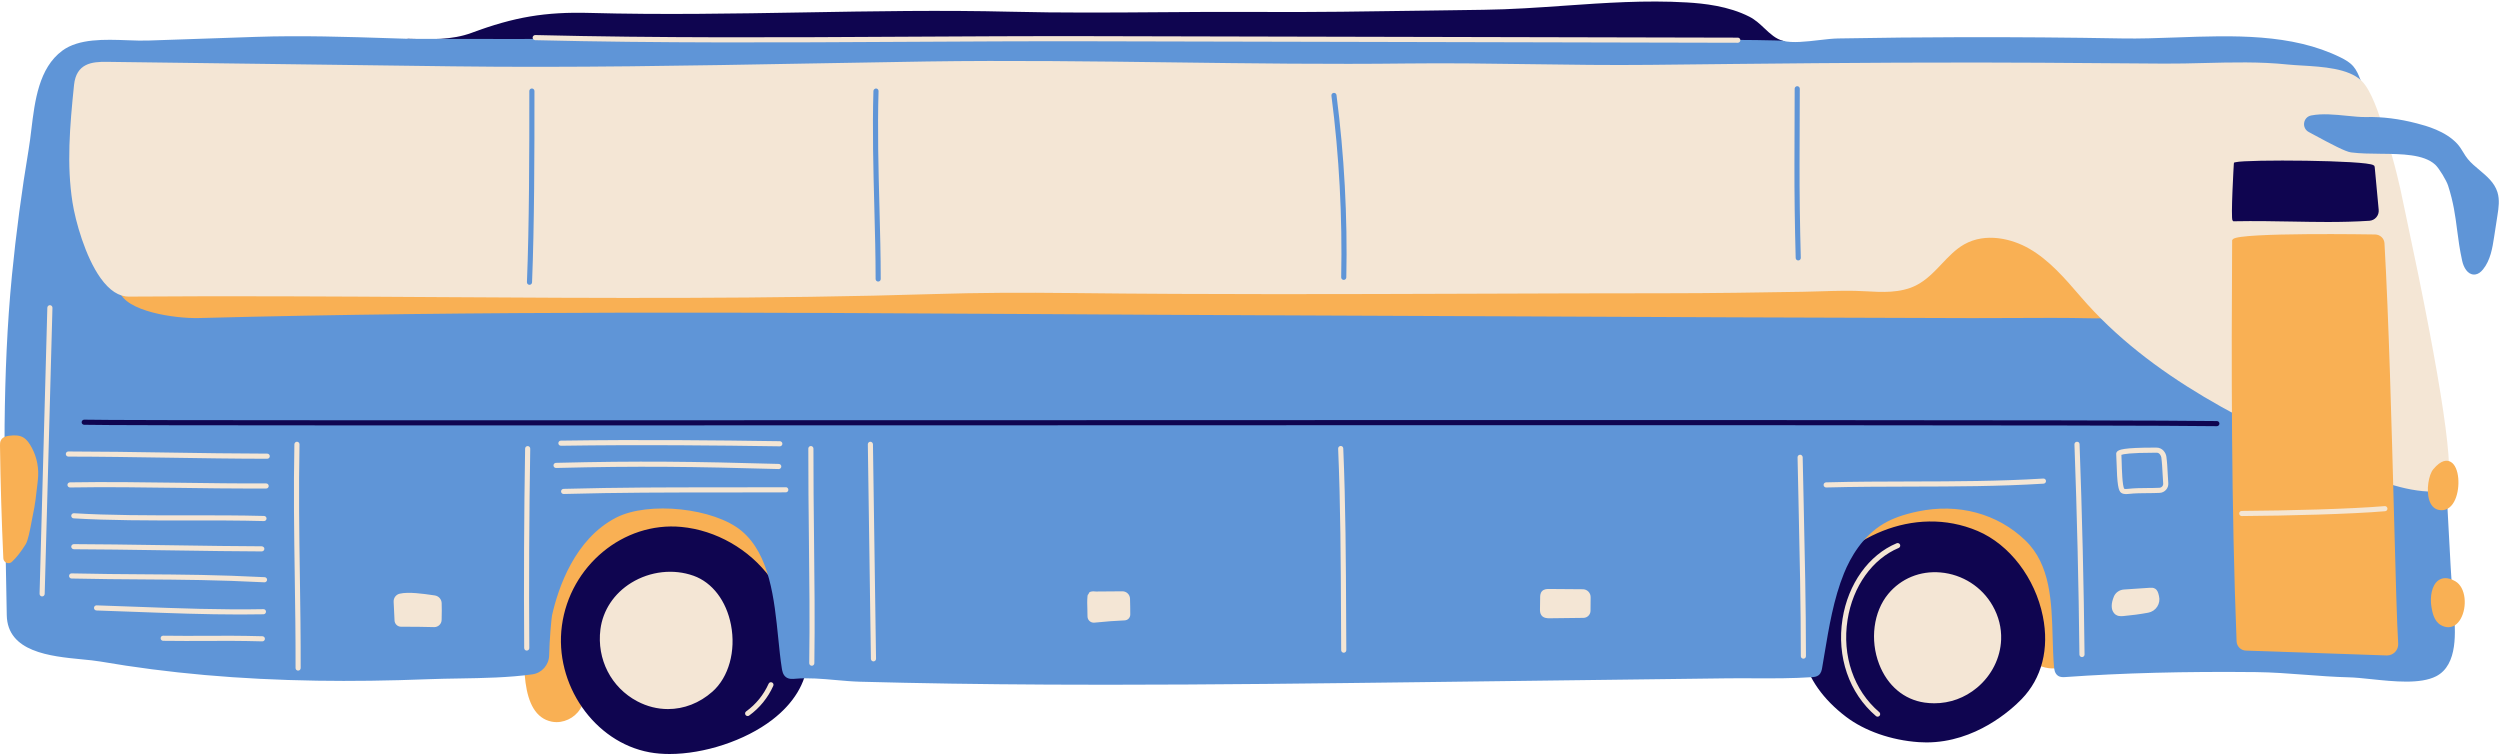
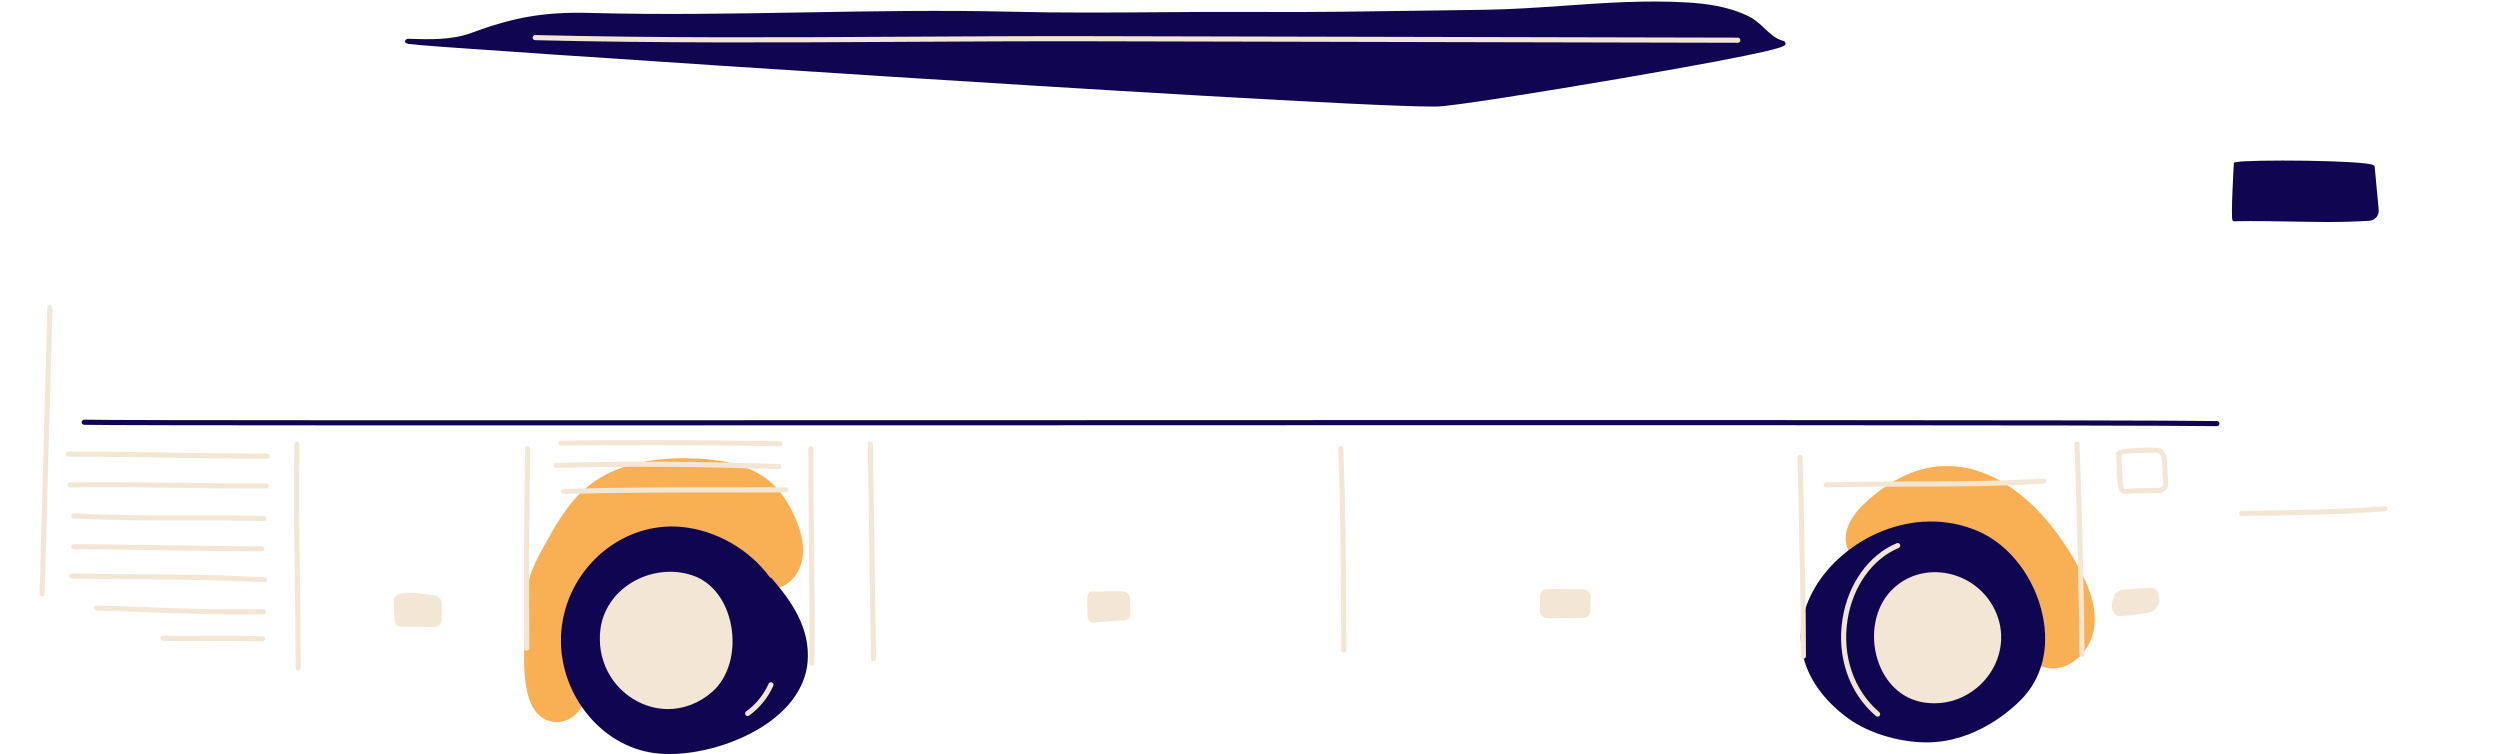
<svg xmlns="http://www.w3.org/2000/svg" height="147.1" preserveAspectRatio="xMidYMid meet" version="1.0" viewBox="-0.0 -0.3 487.8 147.1" width="487.8" zoomAndPan="magnify">
  <g id="change1_1">
    <path d="M408.466,122.97c-0.767,3.627-4.052,7.155-7.921,7.155c-0.286,0-0.575-0.02-0.866-0.06 c-3.616-0.495-5.98-3.727-7.327-6.351c-0.432-0.843-0.828-1.722-1.211-2.571c-0.948-2.105-1.844-4.094-3.3-5.732 c-4.382-4.933-12.337-4.868-18.155-4.821c-0.08,0-0.16,0.001-0.238,0.001c-4.853,0-7.765-1.226-8.899-3.744 c-1.162-2.577,0.039-5.895,3.211-8.874c6.208-5.83,12.734-8.208,19.394-7.067c8.604,1.473,16.973,8.95,22.961,20.515 C408.404,115.848,409.174,119.625,408.466,122.97z M150.743,94.109c-3.289-3.066-8.033-4.637-14.931-4.941 c-9.312-0.416-16.552,1.534-21.52,5.782c-3.598,3.076-5.996,7.412-8.111,11.237c-1.541,2.786-3.458,6.253-3.34,9.938 c0.035,1.091-0.084,2.731-0.222,4.632c-0.533,7.361-1.339,18.485,5.032,19.753c0.314,0.062,0.631,0.093,0.949,0.093 c2.082,0,4.14-1.296,4.948-3.235c0.541-1.296,0.528-2.693,0.515-4.044l-0.003-0.508c-0.013-4.698,0.985-9.452,2.889-13.748 c1.111-2.507,2.295-4.225,3.724-5.406c2.253-1.861,5.539-2.715,9.77-2.551c4.907,0.195,9.862,1.553,14.233,2.751 c2.905,0.796,5.718,1.407,8.201,0.158c2.139-1.076,3.593-3.471,3.794-6.252c0.153-2.104-0.344-4.372-1.562-7.134 C153.873,97.829,152.445,95.695,150.743,94.109z" fill="#F9B054" />
  </g>
  <g id="change2_1">
    <path d="M150.583,112.544c3.761,4.341,7.534,9.664,7.004,16.235c-0.341,4.229-2.731,8.16-6.91,11.37 c-5.333,4.096-13.333,6.671-20.025,6.671c-1.364,0-2.673-0.106-3.895-0.329c-10.809-1.972-18.649-13.282-17.12-24.698 c1.565-11.69,12.013-20.332,23.293-19.281c6.782,0.637,13.28,4.369,17.316,9.862C150.373,112.384,150.494,112.441,150.583,112.544z M398.6,119.948c-1.507-7.462-6.494-13.993-12.706-16.637c-12.562-5.346-26.281,1.602-31.795,11.101 c-5.176,8.919-2.895,18.321,6.102,25.151c3.646,2.767,8.808,4.569,14.161,4.944c0.513,0.036,1.018,0.053,1.517,0.053 c9.606,0,16.598-6.404,18.584-8.453C398.413,132.033,399.883,126.293,398.6,119.948z M347.923,7.669 c-1.436-0.363-2.499-1.364-3.624-2.423c-0.888-0.835-1.806-1.699-2.955-2.284c-4.113-2.096-8.933-2.593-12.199-2.785 c-8.077-0.474-16.096,0.088-23.849,0.632c-5.165,0.362-10.506,0.737-15.822,0.803c-3.852,0.048-7.703,0.106-11.555,0.164 c-10.645,0.161-21.65,0.328-32.475,0.257c-6.375-0.042-12.853,0.007-19.119,0.052c-9.523,0.07-19.371,0.143-29.051-0.096 c-13.452-0.331-27.153-0.095-40.401,0.134c-13.699,0.237-27.863,0.482-41.798,0.1c-8.676-0.234-14.71,0.78-23.059,3.888 c-3.833,1.426-8.197,1.289-12.048,1.168c-0.457-0.016-0.667-0.021-0.826,0.243L78.99,7.775l0.146,0.255 c0.044,0.077,0.079,0.137,0.49,0.212l0.002,0.032c0.036-0.002,0.104,0,0.208,0.001c1.635,0.243,7.376,0.655,28.464,2.09 c19.061,1.296,42.578,2.841,64.521,4.237c34.855,2.218,94.478,5.892,106.867,5.892c0.222,0,0.429-0.001,0.619-0.003 c2.868-0.036,20.221-2.783,35.88-5.477c32.062-5.517,32.147-6.25,32.205-6.734C348.42,8.042,348.285,7.762,347.923,7.669z" fill="#0F0550" />
  </g>
  <g id="change3_1">
-     <path d="M475.334,131.655c-3.065,1.566-8.173,1.032-12.679,0.56c-1.609-0.169-3.129-0.328-4.33-0.356 c-2.869-0.068-5.771-0.289-8.579-0.502c-3.137-0.237-6.381-0.483-9.572-0.517c-13.92-0.145-26.088,0.173-37.19,0.967 c-0.37,0.025-0.937,0.067-1.409-0.242c-0.678-0.442-0.754-1.312-0.795-1.779c-0.156-1.811-0.21-3.678-0.266-5.653 c-0.199-7.007-0.405-14.253-5.331-18.992c-5.455-5.249-13.111-7.304-21-5.64c-2.777,0.585-4.883,1.337-6.627,2.365 c-4.145,2.442-6.502,6.618-7.751,9.69c-2.021,4.975-2.947,10.548-3.845,15.938c-0.139,0.838-0.277,1.67-0.419,2.495 c-0.072,0.419-0.182,1.053-0.683,1.452c-0.409,0.323-0.913,0.358-1.281,0.384c-3.791,0.259-7.631,0.244-11.346,0.227 c-1.816-0.008-3.635-0.018-5.461,0.007l-58.952,0.736c-20.257,0.253-41.098,0.513-61.785,0.513c-3.849,0-7.69-0.009-11.523-0.028 c-13.197-0.067-25.212-0.252-36.733-0.564c-1.531-0.042-3.148-0.187-4.713-0.326c-2.634-0.233-5.359-0.477-7.828-0.254 c-0.59,0.053-1.301,0.115-1.871-0.307c-0.615-0.455-0.741-1.257-0.816-1.735c-0.283-1.798-0.482-3.766-0.693-5.85 c-0.774-7.654-1.652-16.33-7.143-20.938c-5.353-4.492-18.174-5.855-24.497-2.601c-8.08,4.157-11.3,13.723-12.5,19.055 c-0.106,0.47-0.508,4.764-0.563,7.809c-0.033,1.86-1.433,3.454-3.255,3.707c-4.665,0.649-9.563,0.729-14.301,0.808 c-1.998,0.032-4.063,0.066-6.052,0.144c-7.767,0.301-14.856,0.397-21.673,0.289c-15.224-0.235-29.053-1.458-42.276-3.737 c-1.015-0.176-2.275-0.298-3.61-0.427c-6.138-0.596-14.543-1.41-14.665-8.632c-0.046-2.784-0.1-5.563-0.153-8.34 c-0.363-18.95-0.739-38.544,1.168-57.99c0.804-8.194,1.901-16.458,3.261-24.562c0.2-1.189,0.354-2.462,0.517-3.809 c0.684-5.645,1.458-12.043,6.053-15.439c3.22-2.378,8.266-2.191,12.714-2.029c1.426,0.052,2.774,0.101,3.961,0.062l21.082-0.718 c8.833-0.302,17.822-0.01,26.514,0.273l3.529,0.113c1.242,0.039,25.961,0.024,60.177,0.006 c104.136-0.058,205.958-0.077,207.779,0.384c1.817,0.462,4.56,0.142,6.98-0.14c1.357-0.158,2.639-0.307,3.731-0.327 c8.038-0.147,16.211-0.231,24.292-0.25c10.346-0.021,20.845,0.059,31.182,0.247c3.359,0.062,6.823-0.064,10.495-0.195 c11.088-0.398,22.557-0.811,32.094,3.901c0.886,0.437,1.799,0.95,2.478,1.733c0.661,0.762,1.029,1.692,1.354,2.512 c0.473,1.196,0.968,2.407,1.468,3.628c1.69,4.131,3.438,8.403,4.521,12.62c4.322,16.786,7.2,30.812,9.058,44.138 c1.238,8.888,1.71,17.983,2.166,26.778c0.275,5.327,0.562,10.835,1.014,16.25l0.019,0.215 C479.107,122.767,479.667,129.441,475.334,131.655z" fill="#5F95D7" />
-   </g>
+     </g>
  <g id="change1_2">
-     <path d="M416.255,59.558c-1.35,1.9-4.304,2.263-7.222,2.263c-0.331,0-0.661-0.005-0.989-0.012 c-5.066-0.119-10.23-0.088-15.225-0.06c-2.671,0.015-5.342,0.032-8.012,0.024c-15.481-0.035-30.964-0.089-46.444-0.153 c-13.358-0.055-26.717-0.116-40.074-0.178c-17.252-0.079-34.503-0.159-51.755-0.224c-14.615-0.055-29.226-0.144-43.834-0.232 c-53.705-0.326-109.236-0.663-163.917,0.773c-4.676,0.12-14.334-1.322-15.438-5.218c-0.539-1.902,1.046-3.945,4.711-6.073 c4.614-2.679,10.063-3.485,15.333-4.265c1.864-0.276,3.792-0.561,5.608-0.924c10.973-2.192,22.996-3.472,36.755-3.912 c15.755-0.505,31.75,0.156,47.219,0.794c9.057,0.374,18.423,0.76,27.633,0.908c5.049,0.081,10.353,0.091,15.758,0.031 c19.248-0.217,38.169-1.334,52.502-2.284c2.626-0.174,5.368-0.461,8.02-0.739c5.596-0.587,11.389-1.193,16.896-0.854 c3.67,0.226,7.387,0.684,10.981,1.126c3.854,0.475,7.841,0.965,11.776,1.171c18.996,0.995,38.309,0.068,56.985-0.828 c14.853-0.713,30.207-1.449,45.337-1.218c10.061,0.154,21.571,0.812,30.841,6.69c3.379,2.143,5.51,4.486,6.515,7.164 C417.255,56.095,417.267,58.131,416.255,59.558z" fill="#F9B054" />
-   </g>
+     </g>
  <g id="change4_1">
-     <path d="M477.302,95.125c-0.257,0.343-0.562,0.435-0.772,0.451c-0.534,0.041-1.067,0.06-1.598,0.06 c-6.022,0-11.784-2.499-16.916-4.725c-18.854-8.177-38.402-17.484-52.021-33.301l-0.171-0.199c-2.927-3.4-5.953-6.916-9.819-9.159 c-3.416-1.983-8.566-3.249-12.772-0.858c-1.658,0.942-3.033,2.394-4.363,3.798c-1.493,1.577-3.038,3.208-5.034,4.206 c-3.06,1.53-6.728,1.314-9.677,1.14c-3.033-0.179-5.864-0.091-8.864,0.001c-1.159,0.036-2.326,0.072-3.515,0.092 c-8.216,0.14-17.768,0.289-27.17,0.289c-12.137,0.001-24.274,0.044-36.412,0.086l-2.625,0.009 c-22.29,0.077-50.031,0.172-75.964-0.133c-10.424-0.123-19.042-0.063-27.121,0.187c-32.358,1.003-65.479,0.798-97.51,0.599 c-19.609-0.122-39.883-0.248-59.771-0.095c-1.993,0.028-3.85-1.199-5.579-3.609c-2.981-4.155-4.915-11.126-5.487-14.799 c-1.14-7.319-0.537-14.69,0.303-22.876c0.435-4.245,3.508-4.559,6.352-4.523l67.65,0.877c22.896,0.296,46.527-0.136,69.38-0.553 c7.715-0.141,15.42-0.282,23.1-0.396c15.961-0.236,32.329-0.024,48.158,0.181c14.929,0.194,30.363,0.395,45.343,0.213 c8.028-0.096,16.172,0.019,24.046,0.131c7.701,0.11,15.668,0.222,23.508,0.137l0.87-0.009c20.684-0.226,42.1-0.47,63.105-0.448 c8.081,0.004,16.297,0.067,24.242,0.128c4.023,0.031,8.047,0.062,12.07,0.085c2.572,0.019,5.247-0.052,7.832-0.116 c5.356-0.135,10.895-0.272,16.178,0.282c0.841,0.088,1.81,0.145,2.844,0.206c4.065,0.24,9.125,0.539,11.659,2.981 c1.944,1.872,3.437,6.601,4.424,9.729c0.139,0.438,0.266,0.841,0.382,1.195c1.726,5.281,2.794,10.159,3.277,12.597 c0.076,0.384,0.267,1.277,0.543,2.571C476.574,75.125,479.156,92.647,477.302,95.125z" fill="#F4E6D5" />
-   </g>
+     </g>
  <g id="change1_3">
-     <path d="M467.116,100.061c0.319,11.94,0.57,21.373,0.819,25.203c0.04,0.608-0.179,1.21-0.6,1.65 c-0.413,0.433-0.988,0.678-1.586,0.678c-0.014,0-0.027,0-0.041,0l-27.47-0.95c-0.987-0.019-1.797-0.812-1.836-1.806 c-1.034-26.224-1.019-54.182-0.867-78.072l0.001-0.209l0.187-0.217c1.37-1.337,27.444-0.895,27.709-0.89 c0.971,0.019,1.773,0.765,1.827,1.7C466.092,61.711,466.66,82.975,467.116,100.061z M475.703,99.157 c0.245,0.065,0.484,0.097,0.717,0.097c1.12,0,2.064-0.746,2.655-2.13c1.009-2.365,0.814-6.264-0.842-7.273 c-0.694-0.424-1.855-0.517-3.465,1.425c-0.875,1.056-1.401,4.043-0.768,6.026C474.322,98.305,474.911,98.947,475.703,99.157z M479.091,113.12c-1.599-0.932-2.661-0.628-3.271-0.208c-1.387,0.953-1.7,3.343-1.403,5.16c0.161,0.991,0.462,2.836,1.87,3.611 v0.001c0.488,0.269,0.971,0.399,1.43,0.399c0.95,0,1.804-0.564,2.416-1.646C481.418,118.166,481.189,114.344,479.091,113.12z M1.722,84.732c-0.487,0.07-1.174,0.23-1.518,0.819c-0.213,0.367-0.208,0.771-0.204,1.066c0.098,7.299,0.317,14.706,0.65,22.016 c0.018,0.394,0.258,0.731,0.625,0.879c0.124,0.05,0.252,0.075,0.379,0.075c0.25,0,0.492-0.095,0.683-0.275 c0.92-0.873,1.771-1.96,2.678-3.422c0.439-0.709,0.815-2.597,1.193-4.636c0.08-0.431,0.145-0.784,0.191-0.99 c0.449-2,0.677-4.074,0.897-6.079l0.091-0.817c0.249-2.215-0.153-4.384-1.162-6.272C5.215,85.203,4.284,84.364,1.722,84.732z" fill="#F9B054" />
-   </g>
+     </g>
  <g id="change2_2">
    <path d="M433.056,82.364c-0.004,0.273-0.228,0.493-0.5,0.493c-0.002,0-0.005,0-0.008,0 c-16.495-0.242-133.702-0.204-237.116-0.169c-89.909,0.03-174.833,0.06-179.023-0.103c-0.276-0.011-0.491-0.243-0.48-0.519 s0.271-0.497,0.519-0.48c4.171,0.161,89.085,0.132,178.985,0.102c103.415-0.034,220.628-0.073,237.131,0.169 C432.84,81.86,433.06,82.088,433.056,82.364z M463.358,32.355l-0.065-0.289l-0.188-0.133c-1.393-0.985-24.672-1.143-26.874-0.586 l-0.338,0.086l-0.036,0.347c-0.011,0.101-0.609,10.534-0.245,10.93l0.153,0.166l0.225-0.004c4.072-0.075,7.757-0.007,11.321,0.059 c2.322,0.042,4.585,0.084,6.854,0.084c2.674,0,5.354-0.058,8.146-0.238c0.529-0.034,1.011-0.276,1.356-0.681 c0.348-0.407,0.512-0.923,0.462-1.455L463.358,32.355z" fill="#0F0550" />
  </g>
  <g id="change4_2">
    <path d="M142.631,121.627c0.984,5.091-0.435,10.202-3.615,13.022c-2.536,2.249-5.59,3.405-8.678,3.405 c-2.025,0-4.064-0.497-5.983-1.509c-5.11-2.695-7.937-8.209-7.201-14.046c0.467-3.706,2.666-7.018,6.03-9.085 c3.681-2.261,8.225-2.773,12.152-1.368C138.996,113.356,141.723,116.937,142.631,121.627z M150.632,132.855 c-0.254-0.112-0.548,0.001-0.66,0.254c-0.959,2.152-2.476,4.021-4.385,5.401c-0.224,0.162-0.274,0.475-0.112,0.698 c0.098,0.136,0.251,0.207,0.406,0.207c0.102,0,0.204-0.031,0.292-0.095c2.052-1.484,3.681-3.492,4.712-5.806 C150.997,133.263,150.883,132.967,150.632,132.855z M378.647,111.396c-3.996-0.354-7.714,1.175-10.214,4.189 c-2.885,3.479-3.598,8.989-1.773,13.713c1.617,4.188,4.851,6.919,8.871,7.491c0.636,0.091,1.269,0.135,1.896,0.135 c3.041,0,5.946-1.051,8.334-3.045c2.852-2.383,4.564-5.8,4.699-9.377c0.087-2.301-0.47-4.525-1.653-6.611 C386.715,114.202,382.916,111.773,378.647,111.396z M360.499,120.618c1.023-6.499,4.843-11.862,9.968-13.998 c0.255-0.106,0.375-0.399,0.27-0.654c-0.106-0.255-0.401-0.374-0.654-0.269c-5.443,2.268-9.494,7.926-10.57,14.765 c-1.163,7.387,1.277,14.474,6.525,18.958c0.095,0.081,0.21,0.12,0.325,0.12c0.141,0,0.281-0.06,0.38-0.175 c0.18-0.21,0.155-0.526-0.055-0.705C361.704,134.403,359.391,127.658,360.499,120.618z M9.749,59.247 c-0.262-0.012-0.506,0.21-0.514,0.486L7.72,115.562c-0.007,0.276,0.21,0.506,0.486,0.514c0.005,0,0.009,0,0.014,0 c0.27,0,0.492-0.215,0.5-0.486l1.515-55.829C10.242,59.484,10.025,59.255,9.749,59.247z M465.298,98.453 c-6.523,0.561-19.031,0.879-27.891,0.938c-0.276,0.002-0.499,0.227-0.497,0.503c0.002,0.275,0.226,0.497,0.5,0.497 c0.001,0,0.002,0,0.003,0c8.88-0.059,21.42-0.378,27.971-0.941c0.275-0.023,0.479-0.266,0.455-0.541S465.565,98.426,465.298,98.453z M405.247,85.896c-0.275,0.01-0.491,0.242-0.481,0.518c0.497,13.573,0.823,27.368,0.972,41.003c0.003,0.273,0.227,0.494,0.5,0.494 c0.002,0,0.004,0,0.006,0c0.275-0.003,0.497-0.229,0.494-0.506c-0.148-13.643-0.476-27.446-0.972-41.027 C405.756,86.102,405.567,85.877,405.247,85.896z M351.739,88.917c-0.006-0.275-0.269-0.512-0.51-0.49 c-0.276,0.006-0.496,0.234-0.49,0.51c0.058,2.801,0.12,5.647,0.184,8.517c0.224,10.105,0.455,20.555,0.455,30.272 c0,0.276,0.224,0.5,0.5,0.5s0.5-0.224,0.5-0.5c0-9.729-0.231-20.184-0.455-30.294C351.859,94.563,351.796,91.717,351.739,88.917z M422.961,92.043c0.033,0.649,0.066,1.297,0.116,1.918c0.039,0.48-0.115,0.944-0.433,1.306c-0.321,0.366-0.767,0.582-1.256,0.606 c-0.81,0.041-1.598,0.045-2.386,0.05c-1.178,0.007-2.396,0.015-3.663,0.152c-0.145,0.016-0.318,0.035-0.505,0.035 c-0.295,0-0.621-0.047-0.916-0.229c-0.608-0.375-0.819-1.725-0.939-6.017c-0.02-0.688-0.036-1.283-0.064-1.512 c-0.023-0.189,0.036-0.377,0.169-0.528c0.335-0.38,1.201-0.785,7.278-0.787c0.189,0,0.319,0,0.369-0.001 c1.221-0.023,1.868,1.025,1.971,1.75C422.844,89.792,422.903,90.936,422.961,92.043z M422.081,94.041 c-0.051-0.631-0.085-1.289-0.119-1.947c-0.056-1.085-0.114-2.207-0.25-3.168c-0.032-0.234-0.33-0.951-0.951-0.89 c-0.054,0.001-0.193,0.001-0.398,0.001c-4.733,0.001-6.063,0.268-6.435,0.411c0.021,0.31,0.034,0.783,0.052,1.387 c0.039,1.423,0.133,4.755,0.509,5.23c0.13,0.072,0.426,0.05,0.743,0.016c1.317-0.143,2.562-0.151,3.766-0.158 c0.773-0.004,1.546-0.009,2.341-0.049c0.217-0.011,0.414-0.105,0.555-0.267C422.03,94.451,422.097,94.249,422.081,94.041z M398.683,93.074c-8.64,0.534-17.336,0.552-25.745,0.57c-5.433,0.012-11.051,0.023-16.634,0.173 c-0.275,0.008-0.493,0.237-0.486,0.513c0.008,0.271,0.229,0.487,0.5,0.487c0.004,0,0.009,0,0.014,0 c5.57-0.149,11.182-0.161,16.608-0.173c8.425-0.018,17.135-0.036,25.806-0.572c0.275-0.017,0.484-0.254,0.468-0.53 C399.197,93.268,398.99,93.064,398.683,93.074z M421.189,115.699c-0.082-0.319-0.219-0.854-0.689-1.139 c-0.362-0.219-0.771-0.189-1.041-0.173l-5.04,0.339c-0.873,0.059-1.642,0.599-1.959,1.375c-1.159,2.829,0.446,3.595,0.465,3.6 c0.298,0.179,0.619,0.228,0.938,0.228c0.149,0,0.297-0.011,0.442-0.023c1.618-0.141,3.253-0.362,4.857-0.658 c0.723-0.133,1.364-0.564,1.761-1.182c0.399-0.623,0.52-1.361,0.338-2.079L421.189,115.699z M308.846,114.673l-6.609-0.052 c-0.35,0.002-0.964-0.006-1.368,0.439c-0.346,0.379-0.353,0.893-0.356,1.199l-0.032,2.286c-0.004,0.337-0.01,0.846,0.312,1.251 c0.402,0.502,1.073,0.543,1.473,0.543c0.042,0,0.08-0.001,0.115-0.001l6.592-0.08c0.749-0.009,1.363-0.626,1.369-1.375l0.021-2.669 c0.004-0.408-0.152-0.793-0.438-1.084S309.255,114.676,308.846,114.673z M262.098,87.198c-0.013-0.276-0.209-0.5-0.521-0.479 c-0.275,0.012-0.49,0.245-0.479,0.521c0.466,10.958,0.515,22.133,0.562,32.94l0.031,6.382c0.002,0.275,0.226,0.497,0.5,0.497 c0.001,0,0.002,0,0.003,0c0.276-0.002,0.499-0.227,0.497-0.503l-0.031-6.38C262.613,109.359,262.564,98.174,262.098,87.198z M169.824,85.889c-0.276,0.004-0.497,0.231-0.493,0.507l0.601,41.865c0.004,0.274,0.227,0.493,0.5,0.493c0.002,0,0.005,0,0.007,0 c0.276-0.004,0.497-0.231,0.493-0.507l-0.601-41.866C170.327,86.105,170.068,85.895,169.824,85.889z M158.719,87.23 c0-0.276-0.223-0.5-0.499-0.501c0,0,0,0-0.001,0c-0.275,0-0.5,0.223-0.5,0.499c-0.014,5.83,0.052,11.845,0.116,17.661 c0.088,8.008,0.179,16.288,0.062,24.205c-0.004,0.276,0.216,0.504,0.493,0.508c0.002,0,0.005,0,0.007,0 c0.273,0,0.496-0.219,0.5-0.492c0.117-7.931,0.026-16.217-0.062-24.231C158.772,99.065,158.705,93.054,158.719,87.23z M219.006,115.075c-0.004,0-0.008,0-0.011,0l-5.137,0.041c-0.314-0.033-0.707-0.074-1.1,0.052c-0.192,0.062-0.32,0.229-0.343,0.417 c-0.119,0.081-0.203,0.212-0.217,0.367c-0.089,0.953-0.06,1.762-0.032,2.545c0.017,0.469,0.034,0.938,0.025,1.438 c-0.006,0.36,0.137,0.702,0.395,0.938c0.226,0.208,0.526,0.321,0.839,0.321c0.044,0,0.088-0.002,0.133-0.007 c2.341-0.242,3.99-0.348,5.892-0.439c0.61-0.029,1.088-0.527,1.087-1.134c-0.002-0.824-0.011-2.14-0.047-3.111 C220.459,115.7,219.809,115.075,219.006,115.075z M102.968,86.738c-0.003,0-0.006,0-0.008,0c-0.272,0-0.496,0.219-0.5,0.492 c-0.211,12.904-0.271,25.998-0.181,38.917c0.002,0.274,0.226,0.496,0.5,0.496c0.001,0,0.002,0,0.003,0 c0.276-0.002,0.499-0.228,0.497-0.504c-0.091-12.912-0.03-25.997,0.181-38.893C103.464,86.97,103.244,86.742,102.968,86.738z M58.44,86.401c0.005-0.276-0.214-0.504-0.49-0.51c-0.251-0.008-0.504,0.214-0.51,0.49c-0.176,8.792-0.05,17.456,0.072,25.834 c0.085,5.824,0.173,11.846,0.157,17.836c0,0.275,0.223,0.5,0.499,0.501c0,0,0.001,0,0.001,0c0.275,0,0.5-0.223,0.5-0.499 c0.016-5.999-0.072-12.025-0.157-17.853C58.389,103.831,58.263,95.176,58.44,86.401z M84.835,115.882l-0.376-0.054 c-1.882-0.273-4.727-0.687-6.465-0.288c-0.724,0.166-1.224,0.829-1.188,1.575l0.176,3.663c0.032,0.679,0.594,1.211,1.278,1.211 c2.301,0.001,4.236,0.007,6.425,0.073c0.015,0,0.03,0,0.045,0c0.374,0,0.727-0.14,0.997-0.397c0.278-0.266,0.435-0.622,0.442-1.005 l0.008-0.413c0.02-0.925,0.042-1.972,0-2.889C86.143,116.609,85.579,115.989,84.835,115.882z M153.32,94.769 c-4.753,0.023-9.135,0.025-13.37,0.023c-9.717,0-18.896-0.001-29.989,0.294c-0.276,0.007-0.494,0.237-0.487,0.513 c0.007,0.271,0.23,0.487,0.5,0.487c0.005,0,0.009,0,0.014,0c11.08-0.295,20.249-0.294,29.963-0.294c4.228-0.002,8.62,0,13.375-0.023 c0.276-0.001,0.499-0.227,0.498-0.502C153.821,94.989,153.588,94.737,153.32,94.769z M151.934,91.222c0.005,0,0.01,0,0.015,0 c0.27,0,0.492-0.215,0.5-0.486c0.008-0.276-0.21-0.506-0.486-0.514c-16.597-0.469-27.336-0.62-43.48-0.211 c-0.276,0.007-0.494,0.237-0.487,0.513c0.007,0.275,0.219,0.488,0.513,0.487C124.63,90.602,135.356,90.753,151.934,91.222z M152.151,86.788c0.002,0,0.005,0,0.007,0c0.273,0,0.496-0.219,0.5-0.493c0.004-0.276-0.216-0.503-0.493-0.507 c-12.381-0.185-27.142-0.342-42.727-0.112c-0.276,0.004-0.497,0.231-0.493,0.507s0.205,0.483,0.507,0.493 C125.025,86.444,139.775,86.603,152.151,86.788z M52.143,88.213c-6.199-0.007-12.906-0.111-19.393-0.211 c-6.491-0.101-13.202-0.205-19.409-0.211h0c-0.276,0-0.5,0.224-0.5,0.5s0.223,0.5,0.5,0.5c6.199,0.007,12.907,0.111,19.394,0.211 c6.49,0.101,13.202,0.205,19.408,0.211h0c0.276,0,0.5-0.224,0.5-0.5S52.419,88.214,52.143,88.213z M51.929,94.024 c-0.001,0-0.002,0-0.002,0c-5.365,0.027-11.123-0.051-16.692-0.127c-7.218-0.099-14.68-0.2-21.585-0.08 c-0.276,0.005-0.496,0.233-0.491,0.509s0.239,0.495,0.509,0.491c6.89-0.123,14.344-0.02,21.554,0.08 c4.781,0.066,9.702,0.133,14.394,0.133c0.779,0,1.552-0.002,2.317-0.006c0.276-0.001,0.499-0.227,0.498-0.502 C52.428,94.246,52.204,94.024,51.929,94.024z M36.591,101.251c5-0.005,10.173-0.008,14.903,0.121c0.005,0,0.009,0,0.014,0 c0.27,0,0.492-0.215,0.5-0.486c0.007-0.276-0.21-0.506-0.486-0.514c-4.744-0.128-9.926-0.125-14.931-0.121 c-7.491,0.01-15.238,0.012-22.162-0.407c-0.264-0.013-0.513,0.193-0.529,0.469c-0.017,0.276,0.193,0.513,0.469,0.529 C21.323,101.263,29.081,101.258,36.591,101.251z M14.44,106.87c4.062,0,11.296,0.107,18.294,0.211 c7.002,0.104,14.242,0.212,18.311,0.212c0.292,0.002,0.541-0.21,0.541-0.5c0-0.291-0.258-0.496-0.541-0.5 c-4.062,0-11.298-0.107-18.295-0.211c-7.002-0.104-14.24-0.212-18.309-0.212c-0.291-0.004-0.542,0.21-0.542,0.5 C13.898,106.661,14.162,106.877,14.44,106.87z M51.64,112.32c-9.085-0.468-16.173-0.515-23.677-0.565 c-4.363-0.029-8.875-0.06-13.977-0.175c-0.295-0.007-0.504,0.213-0.511,0.489c-0.006,0.276,0.212,0.505,0.489,0.511 c5.11,0.115,9.625,0.146,13.992,0.175c7.493,0.05,14.569,0.098,23.632,0.564c0.009,0,0.018,0,0.026,0 c0.264,0,0.485-0.207,0.499-0.474C52.128,112.569,51.915,112.334,51.64,112.32z M51.392,118.557 c-8.15,0.159-16.669-0.16-24.909-0.469c-2.608-0.099-5.163-0.194-7.629-0.271c-0.271-0.013-0.507,0.208-0.515,0.484 c-0.009,0.276,0.208,0.507,0.484,0.516c2.465,0.077,5.017,0.173,7.623,0.271c6.736,0.253,13.659,0.513,20.422,0.513 c1.524,0,3.04-0.014,4.543-0.043c0.276-0.006,0.496-0.233,0.49-0.51C51.897,118.772,51.7,118.553,51.392,118.557z M51.204,123.843 c-4.464-0.12-7.674-0.105-11.072-0.086c-2.508,0.013-5.101,0.025-8.282-0.02c-0.309-0.009-0.503,0.216-0.507,0.493 c-0.004,0.275,0.217,0.503,0.493,0.507c3.192,0.044,5.788,0.031,8.302,0.02c3.391-0.019,6.592-0.034,11.039,0.086 c0.005,0,0.009,0,0.014,0c0.27,0,0.492-0.215,0.5-0.486C51.698,124.081,51.48,123.851,51.204,123.843z M339.081,7.045L213.209,6.756 c-12.363-0.028-24.825,0.042-36.877,0.109c-23.462,0.133-47.723,0.27-71.896-0.326c-0.245-0.002-0.505,0.211-0.512,0.488 c-0.007,0.276,0.211,0.505,0.488,0.512c24.189,0.595,48.458,0.458,71.926,0.326c12.049-0.068,24.509-0.137,36.869-0.109 l125.872,0.289h0.001c0.275,0,0.499-0.223,0.5-0.499S339.357,7.046,339.081,7.045z" fill="#F4E6D5" />
  </g>
  <g id="change3_2">
-     <path d="M487.31,41.672l-0.676,4.378c-0.304,1.966-0.681,4.412-2.148,6.218c-0.476,0.584-0.961,0.905-1.484,0.982 c-0.09,0.013-0.178,0.02-0.264,0.02c-1.265,0-2.032-1.392-2.313-2.651c-0.497-2.23-0.749-4.171-0.992-6.048 c-0.358-2.76-0.696-5.368-1.767-8.671c-0.314-0.973-1.74-3.368-2.51-4.072c-2.229-2.042-6.517-2.083-10.663-2.123 c-1.948-0.019-3.964-0.038-5.754-0.267c-1.083-0.139-3.807-1.576-7.255-3.441l-1.007-0.543c-0.654-0.352-1.004-1.054-0.893-1.791 c0.11-0.73,0.649-1.293,1.371-1.434c2.154-0.42,4.605-0.174,6.979,0.063c1.421,0.142,2.768,0.283,3.898,0.245 c2.941-0.075,6.385,0.355,9.694,1.226l0.157,0.041c1.632,0.427,5.453,1.427,7.776,3.953c0.472,0.514,0.83,1.1,1.176,1.667 c0.289,0.474,0.562,0.921,0.894,1.321c0.639,0.774,1.461,1.463,2.256,2.129c1.442,1.208,2.934,2.457,3.515,4.323 C487.77,38.703,487.526,40.28,487.31,41.672z M103.781,16.964L103.781,16.964c-0.276,0-0.5,0.224-0.5,0.5 c0.009,12.216-0.019,26.181-0.466,37.291c-0.011,0.276,0.204,0.508,0.479,0.52c0.007,0,0.014,0,0.021,0 c0.267,0,0.488-0.211,0.499-0.48c0.448-11.129,0.476-25.105,0.467-37.332C104.281,17.187,104.057,16.964,103.781,16.964z M171.422,17.478c0.008-0.276-0.209-0.506-0.485-0.515c-0.248,0.018-0.506,0.209-0.515,0.485c-0.221,7.52-0.019,15.227,0.176,22.679 c0.129,4.92,0.251,9.568,0.251,14.013c0,0.276,0.224,0.5,0.5,0.5s0.5-0.224,0.5-0.5c0-4.458-0.122-9.112-0.251-14.039 C171.403,32.663,171.201,24.971,171.422,17.478z M260.221,17.821c-0.273,0.036-0.467,0.286-0.432,0.56 c1.51,11.701,2.15,23.62,1.904,35.425c-0.006,0.276,0.214,0.504,0.489,0.51c0.004,0,0.008,0,0.011,0c0.271,0,0.494-0.217,0.5-0.49 c0.247-11.854-0.396-23.823-1.912-35.573C260.746,17.979,260.501,17.787,260.221,17.821z M351.13,31.625l0.046-14.607 c0.001-0.276-0.223-0.5-0.498-0.501c-0.001,0-0.001,0-0.002,0c-0.275,0-0.499,0.223-0.5,0.499l-0.046,14.607 c-0.018,5.568,0.068,12.105,0.243,18.409c0.008,0.271,0.23,0.486,0.5,0.486c0.005,0,0.009,0,0.014,0 c0.276-0.008,0.494-0.238,0.486-0.514C351.198,43.71,351.112,37.184,351.13,31.625z" fill="#5F95D7" />
-   </g>
+     </g>
</svg>